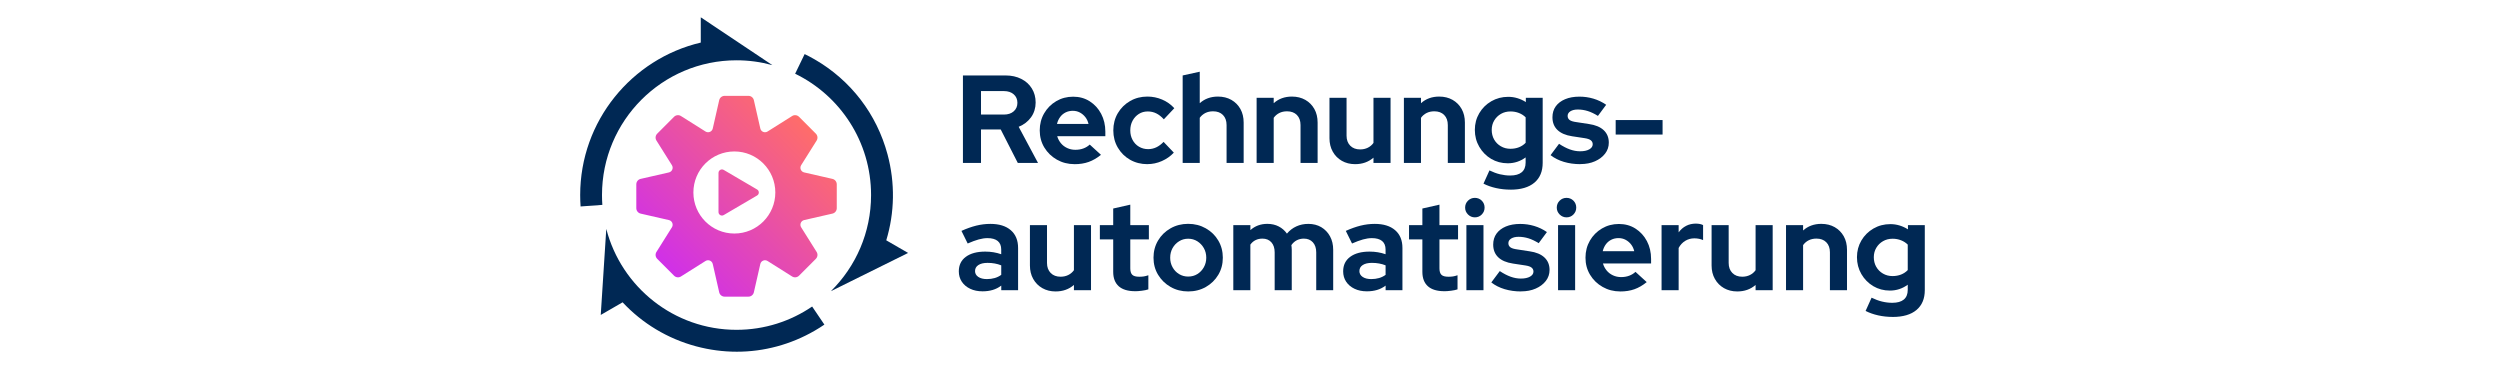
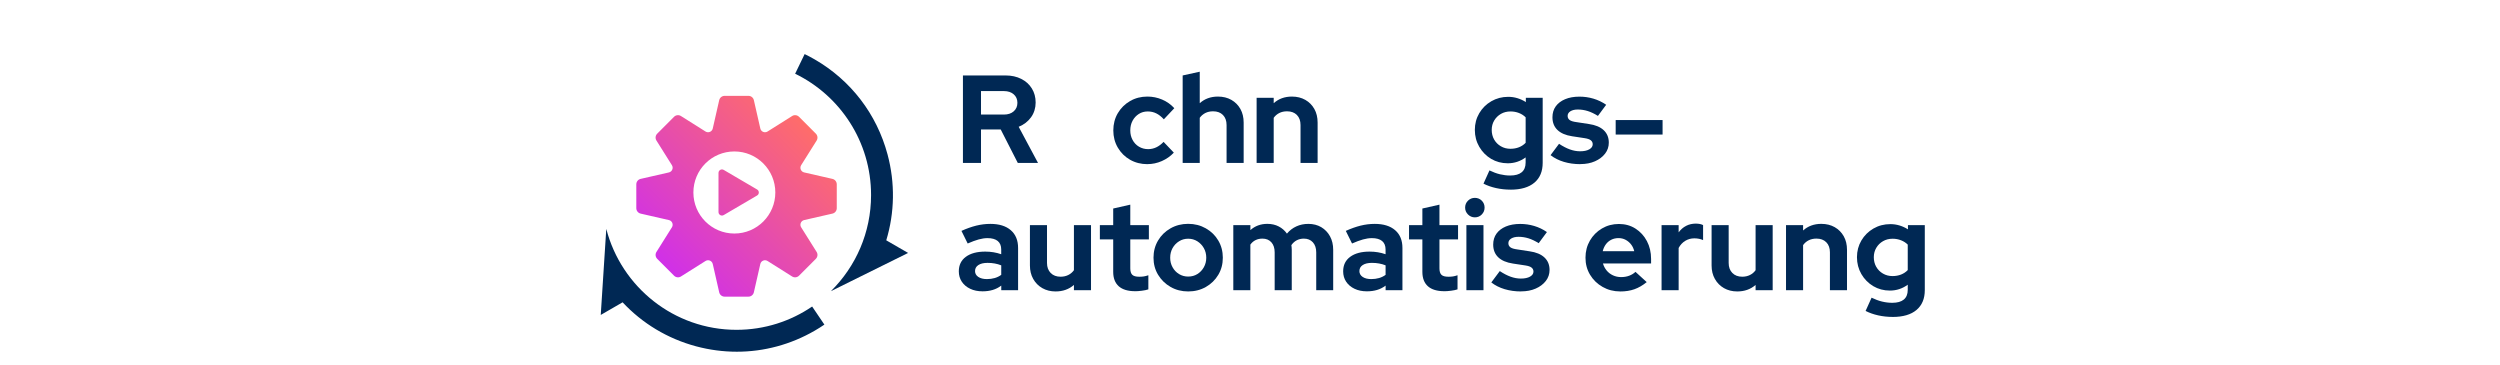
<svg xmlns="http://www.w3.org/2000/svg" width="445" height="65" viewBox="0 0 445 65" fill="none">
  <g clip-path="url(#clip0_1127_15877)">
    <path d="M131.105 58.708C119.968 58.708 110.606 51.088 107.926 40.771H107.917L106.933 56.06L110.824 53.811C114.334 57.566 118.82 60.281 123.905 61.645C126.301 62.287 128.734 62.606 131.155 62.606C135.976 62.606 140.738 61.339 145.023 58.859C145.605 58.523 146.183 58.158 146.74 57.78L144.562 54.562C140.726 57.176 136.093 58.708 131.105 58.708Z" fill="#002854" />
-     <path d="M107.155 34.72C107.155 21.47 117.878 10.733 131.101 10.733C133.3 10.733 135.432 11.031 137.455 11.589L137.463 11.58L124.738 3.08V7.578C112.449 10.469 103.272 21.541 103.272 34.72C103.272 35.396 103.298 36.08 103.344 36.751L107.218 36.47C107.176 35.891 107.155 35.308 107.155 34.72Z" fill="#002854" />
    <path d="M157.756 42.772C159.247 37.85 159.348 32.597 157.987 27.503C156.064 20.312 151.457 14.299 145.019 10.578C144.433 10.238 143.829 9.919 143.226 9.625L141.534 13.124C149.534 17.01 155.05 25.221 155.05 34.724C155.05 41.404 152.324 47.446 147.926 51.797V51.818L161.643 45.025L157.76 42.78L157.756 42.772Z" fill="#002854" />
    <path d="M148.173 31.842L143.139 30.692C142.565 30.562 142.293 29.899 142.607 29.4L145.359 25.02C145.606 24.629 145.547 24.117 145.22 23.79L142.226 20.79C141.899 20.463 141.388 20.404 140.998 20.652L136.626 23.408C136.127 23.723 135.47 23.45 135.336 22.876L134.188 17.832C134.087 17.379 133.685 17.06 133.22 17.06H128.986C128.525 17.06 128.123 17.379 128.018 17.832L126.871 22.876C126.741 23.45 126.079 23.723 125.581 23.408L121.208 20.652C120.818 20.404 120.307 20.463 119.981 20.79L116.986 23.79C116.659 24.117 116.6 24.629 116.848 25.02L119.599 29.4C119.914 29.899 119.641 30.558 119.067 30.692L114.033 31.842C113.581 31.943 113.262 32.346 113.262 32.811V37.053C113.262 37.515 113.581 37.917 114.033 38.022L119.067 39.172C119.641 39.302 119.914 39.965 119.599 40.464L116.848 44.845C116.6 45.235 116.659 45.747 116.986 46.074L119.981 49.074C120.307 49.401 120.818 49.46 121.208 49.213L125.581 46.456C126.079 46.141 126.737 46.414 126.871 46.989L128.018 52.032C128.119 52.485 128.521 52.804 128.986 52.804H133.22C133.681 52.804 134.083 52.485 134.188 52.032L135.336 46.989C135.465 46.414 136.127 46.141 136.626 46.456L140.998 49.213C141.388 49.46 141.899 49.401 142.226 49.074L145.22 46.074C145.547 45.747 145.606 45.235 145.359 44.845L142.607 40.464C142.293 39.965 142.565 39.306 143.139 39.172L148.173 38.022C148.626 37.922 148.944 37.519 148.944 37.053V32.811C148.944 32.35 148.626 31.947 148.173 31.842ZM130.716 41.568C126.686 41.568 123.423 38.299 123.423 34.263C123.423 30.227 126.686 26.958 130.716 26.958C134.745 26.958 138.008 30.227 138.008 34.263C138.008 38.299 134.745 41.568 130.716 41.568ZM128.822 30.243L134.766 33.73C135.172 33.969 135.172 34.557 134.766 34.796L128.822 38.283C128.412 38.526 127.893 38.228 127.893 37.75V30.776C127.893 30.298 128.412 30 128.822 30.243Z" fill="url(#paint0_linear_1127_15877)" />
    <path d="M171.402 28.997V13.431H178.996C180.047 13.431 180.977 13.636 181.781 14.043C182.59 14.45 183.218 15.017 183.666 15.743C184.118 16.468 184.345 17.308 184.345 18.256C184.345 19.204 184.072 20.123 183.524 20.878C182.975 21.634 182.242 22.2 181.325 22.569L184.763 28.997H181.165L178.125 23.039H174.619V28.997H171.398H171.402ZM174.619 20.392H178.703C179.427 20.392 180.009 20.199 180.445 19.813C180.881 19.427 181.098 18.923 181.098 18.302C181.098 17.681 180.881 17.178 180.445 16.792C180.009 16.406 179.427 16.213 178.703 16.213H174.619V20.392Z" fill="#002854" />
-     <path d="M191.268 29.22C190.112 29.22 189.065 28.951 188.127 28.418C187.184 27.885 186.443 27.164 185.894 26.262C185.345 25.359 185.073 24.34 185.073 23.215C185.073 22.091 185.337 21.071 185.861 20.169C186.384 19.267 187.1 18.545 188.001 18.013C188.906 17.48 189.911 17.211 191.021 17.211C192.131 17.211 193.115 17.484 193.974 18.034C194.832 18.583 195.511 19.322 196.005 20.257C196.499 21.193 196.751 22.25 196.751 23.438V24.239H188.181C188.315 24.701 188.533 25.116 188.834 25.485C189.136 25.855 189.513 26.144 189.965 26.354C190.418 26.564 190.899 26.664 191.419 26.664C191.938 26.664 192.416 26.585 192.851 26.421C193.287 26.257 193.66 26.027 193.974 25.733L195.972 27.558C195.26 28.137 194.531 28.561 193.785 28.825C193.036 29.094 192.198 29.224 191.264 29.224L191.268 29.22ZM188.139 22.061H193.756C193.651 21.604 193.463 21.197 193.191 20.849C192.918 20.501 192.592 20.228 192.215 20.027C191.838 19.825 191.419 19.724 190.958 19.724C190.497 19.724 190.053 19.821 189.672 20.014C189.287 20.207 188.964 20.476 188.709 20.824C188.449 21.172 188.261 21.583 188.143 22.057L188.139 22.061Z" fill="#002854" />
    <path d="M204.231 29.22C203.092 29.22 202.062 28.955 201.144 28.431C200.227 27.906 199.502 27.185 198.97 26.274C198.438 25.364 198.17 24.344 198.17 23.215C198.17 22.087 198.438 21.05 198.97 20.148C199.502 19.246 200.227 18.524 201.144 17.992C202.062 17.459 203.092 17.19 204.231 17.19C205.148 17.19 206.024 17.366 206.862 17.723C207.699 18.08 208.42 18.592 209.027 19.259L207.163 21.239C206.732 20.765 206.288 20.413 205.819 20.182C205.354 19.951 204.847 19.838 204.298 19.838C203.708 19.838 203.176 19.985 202.711 20.282C202.246 20.58 201.873 20.979 201.601 21.483C201.329 21.986 201.19 22.565 201.19 23.215C201.19 23.866 201.329 24.407 201.601 24.915C201.873 25.427 202.254 25.825 202.744 26.115C203.234 26.404 203.775 26.547 204.365 26.547C204.885 26.547 205.366 26.438 205.819 26.224C206.271 26.01 206.702 25.687 207.117 25.255L208.939 27.168C208.348 27.806 207.636 28.305 206.807 28.67C205.978 29.035 205.119 29.215 204.231 29.215V29.22Z" fill="#002854" />
    <path d="M210.514 28.997V13.431L213.555 12.764V18.369C214.426 17.585 215.507 17.19 216.797 17.19C217.697 17.19 218.493 17.387 219.184 17.778C219.871 18.172 220.407 18.713 220.793 19.401C221.178 20.09 221.371 20.895 221.371 21.814V28.997H218.33V22.259C218.33 21.503 218.116 20.908 217.685 20.467C217.253 20.031 216.671 19.813 215.93 19.813C215.41 19.813 214.954 19.913 214.552 20.115C214.154 20.316 213.819 20.601 213.555 20.971V28.997H210.514Z" fill="#002854" />
    <path d="M223.678 28.997V17.413H226.719V18.369C227.59 17.585 228.671 17.19 229.961 17.19C230.861 17.19 231.657 17.387 232.348 17.778C233.035 18.172 233.571 18.713 233.957 19.401C234.342 20.09 234.535 20.895 234.535 21.814V28.997H231.494V22.259C231.494 21.503 231.28 20.908 230.849 20.467C230.417 20.031 229.835 19.813 229.094 19.813C228.575 19.813 228.118 19.913 227.716 20.115C227.318 20.316 226.983 20.601 226.719 20.971V28.997H223.678Z" fill="#002854" />
-     <path d="M241.216 29.22C240.328 29.22 239.54 29.022 238.853 28.632C238.166 28.238 237.626 27.697 237.232 26.996C236.839 26.299 236.646 25.498 236.646 24.596V17.413H239.687V24.151C239.687 24.894 239.905 25.485 240.34 25.93C240.776 26.375 241.366 26.597 242.104 26.597C242.606 26.597 243.063 26.497 243.469 26.295C243.875 26.094 244.215 25.808 244.478 25.439V17.413H247.519V28.997H244.478V28.062C243.591 28.834 242.501 29.22 241.216 29.22Z" fill="#002854" />
-     <path d="M249.894 28.997V17.413H252.935V18.369C253.806 17.585 254.887 17.19 256.177 17.19C257.077 17.19 257.873 17.387 258.564 17.778C259.251 18.172 259.787 18.713 260.173 19.401C260.558 20.09 260.751 20.895 260.751 21.814V28.997H257.71V22.259C257.71 21.503 257.496 20.908 257.065 20.467C256.633 20.031 256.051 19.813 255.31 19.813C254.79 19.813 254.334 19.913 253.932 20.115C253.534 20.316 253.199 20.601 252.935 20.971V28.997H249.894Z" fill="#002854" />
    <path d="M268.876 33.755C267.988 33.755 267.13 33.663 266.3 33.478C265.471 33.294 264.726 33.029 264.06 32.69L265.124 30.332C265.76 30.642 266.38 30.873 266.987 31.02C267.595 31.166 268.202 31.242 268.809 31.242C269.714 31.242 270.397 31.049 270.862 30.663C271.327 30.277 271.561 29.698 271.561 28.93V28.02C270.615 28.716 269.555 29.064 268.386 29.064C267.289 29.064 266.305 28.8 265.421 28.276C264.541 27.751 263.838 27.034 263.31 26.132C262.786 25.23 262.522 24.227 262.522 23.127C262.522 22.028 262.786 21.038 263.31 20.148C263.833 19.259 264.55 18.55 265.45 18.025C266.355 17.501 267.36 17.236 268.47 17.236C269.031 17.236 269.58 17.316 270.112 17.48C270.644 17.643 271.142 17.874 271.599 18.168V17.413H274.598V28.976C274.598 30.504 274.108 31.683 273.124 32.513C272.139 33.344 270.724 33.76 268.872 33.76L268.876 33.755ZM268.855 26.484C269.417 26.484 269.928 26.392 270.388 26.207C270.849 26.023 271.239 25.758 271.565 25.418V20.883C271.239 20.555 270.845 20.299 270.376 20.115C269.911 19.93 269.408 19.838 268.876 19.838C268.24 19.838 267.67 19.98 267.167 20.27C266.665 20.559 266.263 20.954 265.97 21.449C265.672 21.944 265.526 22.506 265.526 23.127C265.526 23.748 265.668 24.336 265.957 24.839C266.246 25.343 266.644 25.745 267.155 26.039C267.666 26.337 268.231 26.484 268.851 26.484H268.855Z" fill="#002854" />
    <path d="M281.308 29.22C280.244 29.22 279.26 29.081 278.355 28.808C277.45 28.536 276.667 28.137 276.001 27.617L277.509 25.595C278.175 26.039 278.816 26.371 279.427 26.593C280.043 26.816 280.65 26.929 281.258 26.929C281.936 26.929 282.481 26.816 282.891 26.585C283.297 26.354 283.503 26.056 283.503 25.683C283.503 25.385 283.389 25.15 283.159 24.969C282.929 24.789 282.564 24.667 282.062 24.592L279.842 24.256C278.686 24.08 277.815 23.702 277.224 23.132C276.633 22.561 276.336 21.81 276.336 20.874C276.336 20.119 276.533 19.469 276.922 18.927C277.316 18.386 277.869 17.962 278.585 17.66C279.301 17.358 280.156 17.203 281.149 17.203C281.99 17.203 282.816 17.32 283.624 17.559C284.432 17.799 285.191 18.16 285.898 18.65L284.432 20.631C283.796 20.232 283.188 19.943 282.61 19.762C282.032 19.586 281.45 19.494 280.855 19.494C280.307 19.494 279.867 19.599 279.536 19.804C279.205 20.014 279.038 20.287 279.038 20.627C279.038 20.937 279.155 21.18 279.394 21.361C279.632 21.541 280.039 21.663 280.617 21.738L282.816 22.074C283.972 22.238 284.851 22.603 285.459 23.174C286.066 23.744 286.367 24.483 286.367 25.385C286.367 26.127 286.145 26.782 285.702 27.352C285.258 27.923 284.659 28.376 283.905 28.708C283.151 29.043 282.284 29.207 281.308 29.207V29.22Z" fill="#002854" />
    <path d="M287.59 23.95V21.369H295.938V23.95H287.59Z" fill="#002854" />
    <path d="M174.887 51.856C174.057 51.856 173.324 51.705 172.688 51.399C172.051 51.097 171.557 50.677 171.201 50.144C170.845 49.611 170.669 48.995 170.669 48.298C170.669 47.186 171.088 46.322 171.925 45.709C172.763 45.092 173.911 44.786 175.377 44.786C176.382 44.786 177.329 44.941 178.217 45.252V44.408C178.217 43.741 178.007 43.238 177.597 42.898C177.182 42.558 176.575 42.386 175.775 42.386C175.285 42.386 174.761 42.466 174.2 42.621C173.639 42.776 172.985 43.02 172.248 43.343L171.138 41.098C172.055 40.683 172.931 40.372 173.768 40.162C174.606 39.957 175.444 39.852 176.29 39.852C177.844 39.852 179.054 40.225 179.921 40.976C180.788 41.723 181.22 42.781 181.22 44.144V51.659H178.225V50.836C177.752 51.193 177.241 51.453 176.692 51.613C176.143 51.776 175.544 51.856 174.895 51.856H174.887ZM173.555 48.231C173.555 48.676 173.747 49.028 174.133 49.288C174.518 49.548 175.029 49.678 175.666 49.678C176.168 49.678 176.633 49.615 177.065 49.49C177.492 49.364 177.877 49.175 178.221 48.923V47.232C177.852 47.085 177.467 46.972 177.065 46.901C176.667 46.825 176.235 46.792 175.779 46.792C175.084 46.792 174.539 46.922 174.145 47.182C173.752 47.442 173.559 47.794 173.559 48.239L173.555 48.231Z" fill="#002854" />
    <path d="M187.896 51.877C187.008 51.877 186.221 51.68 185.534 51.289C184.847 50.895 184.307 50.354 183.913 49.653C183.519 48.957 183.327 48.155 183.327 47.253V40.07H186.367V46.808C186.367 47.551 186.585 48.143 187.021 48.587C187.457 49.032 188.047 49.255 188.784 49.255C189.287 49.255 189.743 49.154 190.15 48.953C190.556 48.751 190.895 48.466 191.159 48.096V40.07H194.2V51.655H191.159V50.719C190.271 51.491 189.182 51.877 187.896 51.877Z" fill="#002854" />
    <path d="M202.058 51.835C200.772 51.835 199.796 51.541 199.138 50.958C198.481 50.371 198.15 49.515 198.15 48.39V42.608H195.775V40.074H198.15V37.116L201.191 36.428V40.074H204.5V42.608H201.191V47.769C201.191 48.302 201.308 48.684 201.547 48.915C201.781 49.145 202.196 49.259 202.791 49.259C203.088 49.259 203.356 49.242 203.599 49.204C203.842 49.166 204.114 49.095 204.407 48.994V51.508C204.097 51.613 203.708 51.692 203.243 51.751C202.778 51.81 202.38 51.839 202.058 51.839V51.835Z" fill="#002854" />
    <path d="M211.494 51.877C210.338 51.877 209.295 51.608 208.365 51.076C207.431 50.543 206.694 49.821 206.145 48.919C205.596 48.017 205.324 46.997 205.324 45.873C205.324 44.748 205.592 43.729 206.133 42.814C206.673 41.904 207.414 41.178 208.352 40.645C209.291 40.112 210.338 39.843 211.494 39.843C212.65 39.843 213.693 40.112 214.635 40.645C215.573 41.178 216.315 41.899 216.855 42.814C217.395 43.724 217.663 44.744 217.663 45.873C217.663 47.001 217.395 48.017 216.855 48.919C216.315 49.825 215.578 50.543 214.648 51.076C213.714 51.608 212.667 51.877 211.494 51.877ZM211.494 49.229C212.101 49.229 212.646 49.083 213.127 48.785C213.609 48.487 213.994 48.084 214.283 47.572C214.572 47.06 214.715 46.494 214.715 45.873C214.715 45.252 214.572 44.664 214.283 44.161C213.994 43.657 213.609 43.255 213.127 42.948C212.646 42.646 212.101 42.491 211.494 42.491C210.887 42.491 210.363 42.642 209.873 42.948C209.383 43.25 209.002 43.657 208.717 44.161C208.436 44.664 208.294 45.235 208.294 45.873C208.294 46.511 208.432 47.064 208.717 47.572C208.998 48.084 209.383 48.487 209.873 48.785C210.363 49.083 210.903 49.229 211.494 49.229Z" fill="#002854" />
    <path d="M219.528 51.654V40.07H222.568V40.959C223.398 40.217 224.403 39.847 225.588 39.847C226.342 39.847 227.017 39.999 227.607 40.305C228.198 40.607 228.688 41.035 229.073 41.585C229.546 41.022 230.104 40.59 230.749 40.297C231.394 39.999 232.106 39.852 232.889 39.852C233.76 39.852 234.527 40.049 235.188 40.439C235.846 40.834 236.365 41.375 236.742 42.063C237.119 42.751 237.308 43.557 237.308 44.475V51.659H234.288V44.92C234.288 44.165 234.087 43.569 233.689 43.129C233.291 42.692 232.755 42.474 232.089 42.474C231.628 42.474 231.213 42.571 230.832 42.764C230.455 42.957 230.133 43.246 229.865 43.632C229.882 43.766 229.894 43.901 229.911 44.031C229.928 44.165 229.932 44.312 229.932 44.475V51.659H226.891V44.92C226.891 44.165 226.694 43.569 226.305 43.129C225.911 42.692 225.383 42.474 224.717 42.474C224.256 42.474 223.846 42.562 223.486 42.743C223.121 42.919 222.816 43.187 222.564 43.544V51.659H219.523L219.528 51.654Z" fill="#002854" />
    <path d="M243.301 51.856C242.472 51.856 241.739 51.705 241.102 51.399C240.466 51.097 239.971 50.677 239.615 50.144C239.259 49.611 239.083 48.995 239.083 48.298C239.083 47.186 239.502 46.322 240.34 45.709C241.178 45.092 242.325 44.786 243.791 44.786C244.797 44.786 245.743 44.941 246.631 45.252V44.408C246.631 43.741 246.422 43.238 246.011 42.898C245.597 42.558 244.989 42.386 244.189 42.386C243.699 42.386 243.176 42.466 242.614 42.621C242.053 42.776 241.4 43.02 240.663 43.343L239.553 41.098C240.47 40.683 241.345 40.372 242.183 40.162C243.021 39.957 243.858 39.852 244.704 39.852C246.258 39.852 247.469 40.225 248.336 40.976C249.203 41.723 249.634 42.781 249.634 44.144V51.659H246.64V50.836C246.166 51.193 245.655 51.453 245.107 51.613C244.558 51.776 243.959 51.856 243.31 51.856H243.301ZM241.969 48.231C241.969 48.676 242.162 49.028 242.547 49.288C242.933 49.548 243.444 49.678 244.08 49.678C244.583 49.678 245.048 49.615 245.479 49.49C245.907 49.364 246.292 49.175 246.635 48.923V47.232C246.267 47.085 245.881 46.972 245.479 46.901C245.081 46.825 244.65 46.792 244.193 46.792C243.498 46.792 242.954 46.922 242.56 47.182C242.166 47.442 241.974 47.794 241.974 48.239L241.969 48.231Z" fill="#002854" />
    <path d="M257.09 51.835C255.804 51.835 254.828 51.541 254.17 50.958C253.513 50.371 253.182 49.515 253.182 48.39V42.608H250.807V40.074H253.182V37.116L256.223 36.428V40.074H259.532V42.608H256.223V47.769C256.223 48.302 256.34 48.684 256.579 48.915C256.813 49.145 257.228 49.259 257.823 49.259C258.12 49.259 258.388 49.242 258.631 49.204C258.874 49.166 259.146 49.095 259.44 48.994V51.508C259.13 51.613 258.74 51.692 258.275 51.751C257.81 51.81 257.412 51.839 257.09 51.839V51.835Z" fill="#002854" />
    <path d="M262.527 38.69C262.053 38.69 261.647 38.517 261.303 38.178C260.964 37.838 260.792 37.431 260.792 36.953C260.792 36.474 260.964 36.05 261.303 35.719C261.643 35.387 262.049 35.22 262.527 35.22C263.004 35.22 263.427 35.387 263.758 35.719C264.089 36.055 264.256 36.466 264.256 36.953C264.256 37.439 264.089 37.834 263.758 38.178C263.427 38.517 263.012 38.69 262.527 38.69ZM261.019 51.655V40.07H264.059V51.655H261.019Z" fill="#002854" />
    <path d="M270.761 51.877C269.697 51.877 268.713 51.739 267.808 51.466C266.903 51.193 266.12 50.794 265.454 50.274L266.962 48.252C267.628 48.697 268.269 49.028 268.88 49.25C269.496 49.473 270.103 49.586 270.711 49.586C271.389 49.586 271.934 49.473 272.344 49.242C272.75 49.011 272.956 48.713 272.956 48.34C272.956 48.042 272.843 47.807 272.612 47.627C272.382 47.446 272.017 47.325 271.515 47.249L269.295 46.913C268.139 46.737 267.268 46.359 266.677 45.789C266.087 45.218 265.789 44.467 265.789 43.532C265.789 42.776 265.986 42.126 266.376 41.585C266.769 41.043 267.322 40.62 268.038 40.318C268.755 40.016 269.609 39.86 270.602 39.86C271.444 39.86 272.269 39.978 273.077 40.217C273.886 40.456 274.644 40.817 275.351 41.308L273.886 43.288C273.249 42.89 272.642 42.6 272.064 42.42C271.486 42.243 270.903 42.151 270.309 42.151C269.76 42.151 269.32 42.256 268.989 42.462C268.658 42.671 268.491 42.944 268.491 43.284C268.491 43.594 268.608 43.838 268.847 44.018C269.086 44.199 269.492 44.32 270.07 44.396L272.269 44.732C273.425 44.895 274.304 45.26 274.912 45.831C275.519 46.401 275.821 47.14 275.821 48.042C275.821 48.785 275.599 49.439 275.155 50.01C274.711 50.581 274.112 51.034 273.358 51.365C272.604 51.701 271.737 51.864 270.761 51.864V51.877Z" fill="#002854" />
-     <path d="M278.84 38.69C278.367 38.69 277.961 38.517 277.617 38.178C277.278 37.838 277.106 37.431 277.106 36.953C277.106 36.474 277.278 36.05 277.617 35.719C277.957 35.387 278.363 35.22 278.84 35.22C279.318 35.22 279.741 35.387 280.072 35.719C280.403 36.055 280.57 36.466 280.57 36.953C280.57 37.439 280.403 37.834 280.072 38.178C279.741 38.517 279.326 38.69 278.84 38.69ZM277.333 51.655V40.07H280.373V51.655H277.333Z" fill="#002854" />
    <path d="M288.412 51.877C287.256 51.877 286.208 51.608 285.27 51.075C284.328 50.543 283.586 49.821 283.038 48.919C282.489 48.017 282.217 46.997 282.217 45.873C282.217 44.748 282.481 43.729 283.004 42.827C283.528 41.925 284.244 41.203 285.145 40.67C286.049 40.137 287.054 39.868 288.164 39.868C289.274 39.868 290.259 40.141 291.117 40.691C291.976 41.241 292.654 41.979 293.149 42.915C293.643 43.85 293.894 44.908 293.894 46.095V46.897H285.325C285.459 47.358 285.676 47.773 285.978 48.143C286.28 48.512 286.657 48.801 287.109 49.011C287.561 49.221 288.043 49.322 288.562 49.322C289.082 49.322 289.559 49.242 289.995 49.078C290.43 48.915 290.803 48.684 291.117 48.39L293.115 50.215C292.403 50.794 291.674 51.218 290.929 51.483C290.179 51.751 289.341 51.881 288.407 51.881L288.412 51.877ZM285.279 44.719H290.895C290.791 44.261 290.602 43.855 290.33 43.506C290.058 43.158 289.731 42.885 289.354 42.684C288.977 42.483 288.558 42.382 288.097 42.382C287.637 42.382 287.193 42.478 286.812 42.671C286.426 42.864 286.104 43.133 285.848 43.481C285.589 43.829 285.4 44.241 285.283 44.715L285.279 44.719Z" fill="#002854" />
    <path d="M295.758 51.654V40.07H298.799V41.358C299.167 40.855 299.611 40.468 300.131 40.2C300.65 39.931 301.232 39.801 301.886 39.801C302.447 39.818 302.87 39.906 303.15 40.07V42.739C302.928 42.634 302.686 42.558 302.417 42.504C302.149 42.453 301.877 42.424 301.597 42.424C301.006 42.424 300.466 42.571 299.976 42.868C299.486 43.166 299.096 43.586 298.799 44.136V51.65H295.758V51.654Z" fill="#002854" />
    <path d="M309.232 51.877C308.344 51.877 307.557 51.68 306.87 51.289C306.183 50.895 305.643 50.354 305.249 49.653C304.855 48.957 304.663 48.155 304.663 47.253V40.07H307.703V46.808C307.703 47.551 307.921 48.143 308.357 48.587C308.792 49.032 309.383 49.255 310.12 49.255C310.623 49.255 311.079 49.154 311.486 48.953C311.892 48.751 312.231 48.466 312.495 48.096V40.07H315.536V51.655H312.495V50.719C311.607 51.491 310.518 51.877 309.232 51.877Z" fill="#002854" />
    <path d="M317.911 51.654V40.07H320.951V41.027C321.823 40.242 322.903 39.847 324.193 39.847C325.094 39.847 325.89 40.045 326.581 40.435C327.268 40.829 327.804 41.371 328.189 42.059C328.575 42.747 328.767 43.552 328.767 44.471V51.654H325.726V44.916C325.726 44.161 325.513 43.565 325.081 43.124C324.65 42.688 324.068 42.47 323.326 42.47C322.807 42.47 322.35 42.571 321.948 42.772C321.55 42.973 321.215 43.259 320.951 43.628V51.654H317.911Z" fill="#002854" />
    <path d="M336.893 56.413C336.005 56.413 335.146 56.32 334.317 56.136C333.488 55.951 332.742 55.687 332.076 55.347L333.14 52.989C333.777 53.299 334.397 53.53 335.004 53.677C335.611 53.824 336.219 53.899 336.826 53.899C337.731 53.899 338.413 53.706 338.878 53.32C339.343 52.934 339.578 52.355 339.578 51.587V50.677C338.631 51.373 337.572 51.722 336.403 51.722C335.306 51.722 334.321 51.457 333.437 50.933C332.558 50.408 331.854 49.691 331.326 48.789C330.803 47.887 330.539 46.884 330.539 45.785C330.539 44.685 330.803 43.695 331.326 42.806C331.85 41.916 332.566 41.207 333.467 40.683C334.372 40.158 335.377 39.894 336.487 39.894C337.048 39.894 337.597 39.974 338.129 40.137C338.661 40.301 339.159 40.532 339.615 40.825V40.07H342.614V51.634C342.614 53.161 342.124 54.34 341.14 55.171C340.156 56.002 338.74 56.417 336.889 56.417L336.893 56.413ZM336.868 49.141C337.429 49.141 337.94 49.049 338.401 48.864C338.862 48.68 339.251 48.416 339.578 48.076V43.54C339.251 43.213 338.857 42.957 338.388 42.772C337.923 42.587 337.421 42.495 336.889 42.495C336.252 42.495 335.683 42.638 335.18 42.927C334.677 43.217 334.275 43.611 333.982 44.106C333.685 44.602 333.538 45.164 333.538 45.785C333.538 46.406 333.68 46.993 333.969 47.497C334.258 48 334.656 48.403 335.167 48.697C335.678 48.995 336.244 49.141 336.864 49.141H336.868Z" fill="#002854" />
  </g>
  <defs>
    <linearGradient id="paint0_linear_1127_15877" x1="118.489" y1="47.568" x2="143.765" y2="22.337" gradientUnits="userSpaceOnUse">
      <stop stop-color="#D030E8" />
      <stop offset="1" stop-color="#FF6D69" />
    </linearGradient>
    <clipPath id="clip0_1127_15877">
      <rect width="240" height="60" fill="white" transform="translate(103 3)" />
    </clipPath>
  </defs>
</svg>